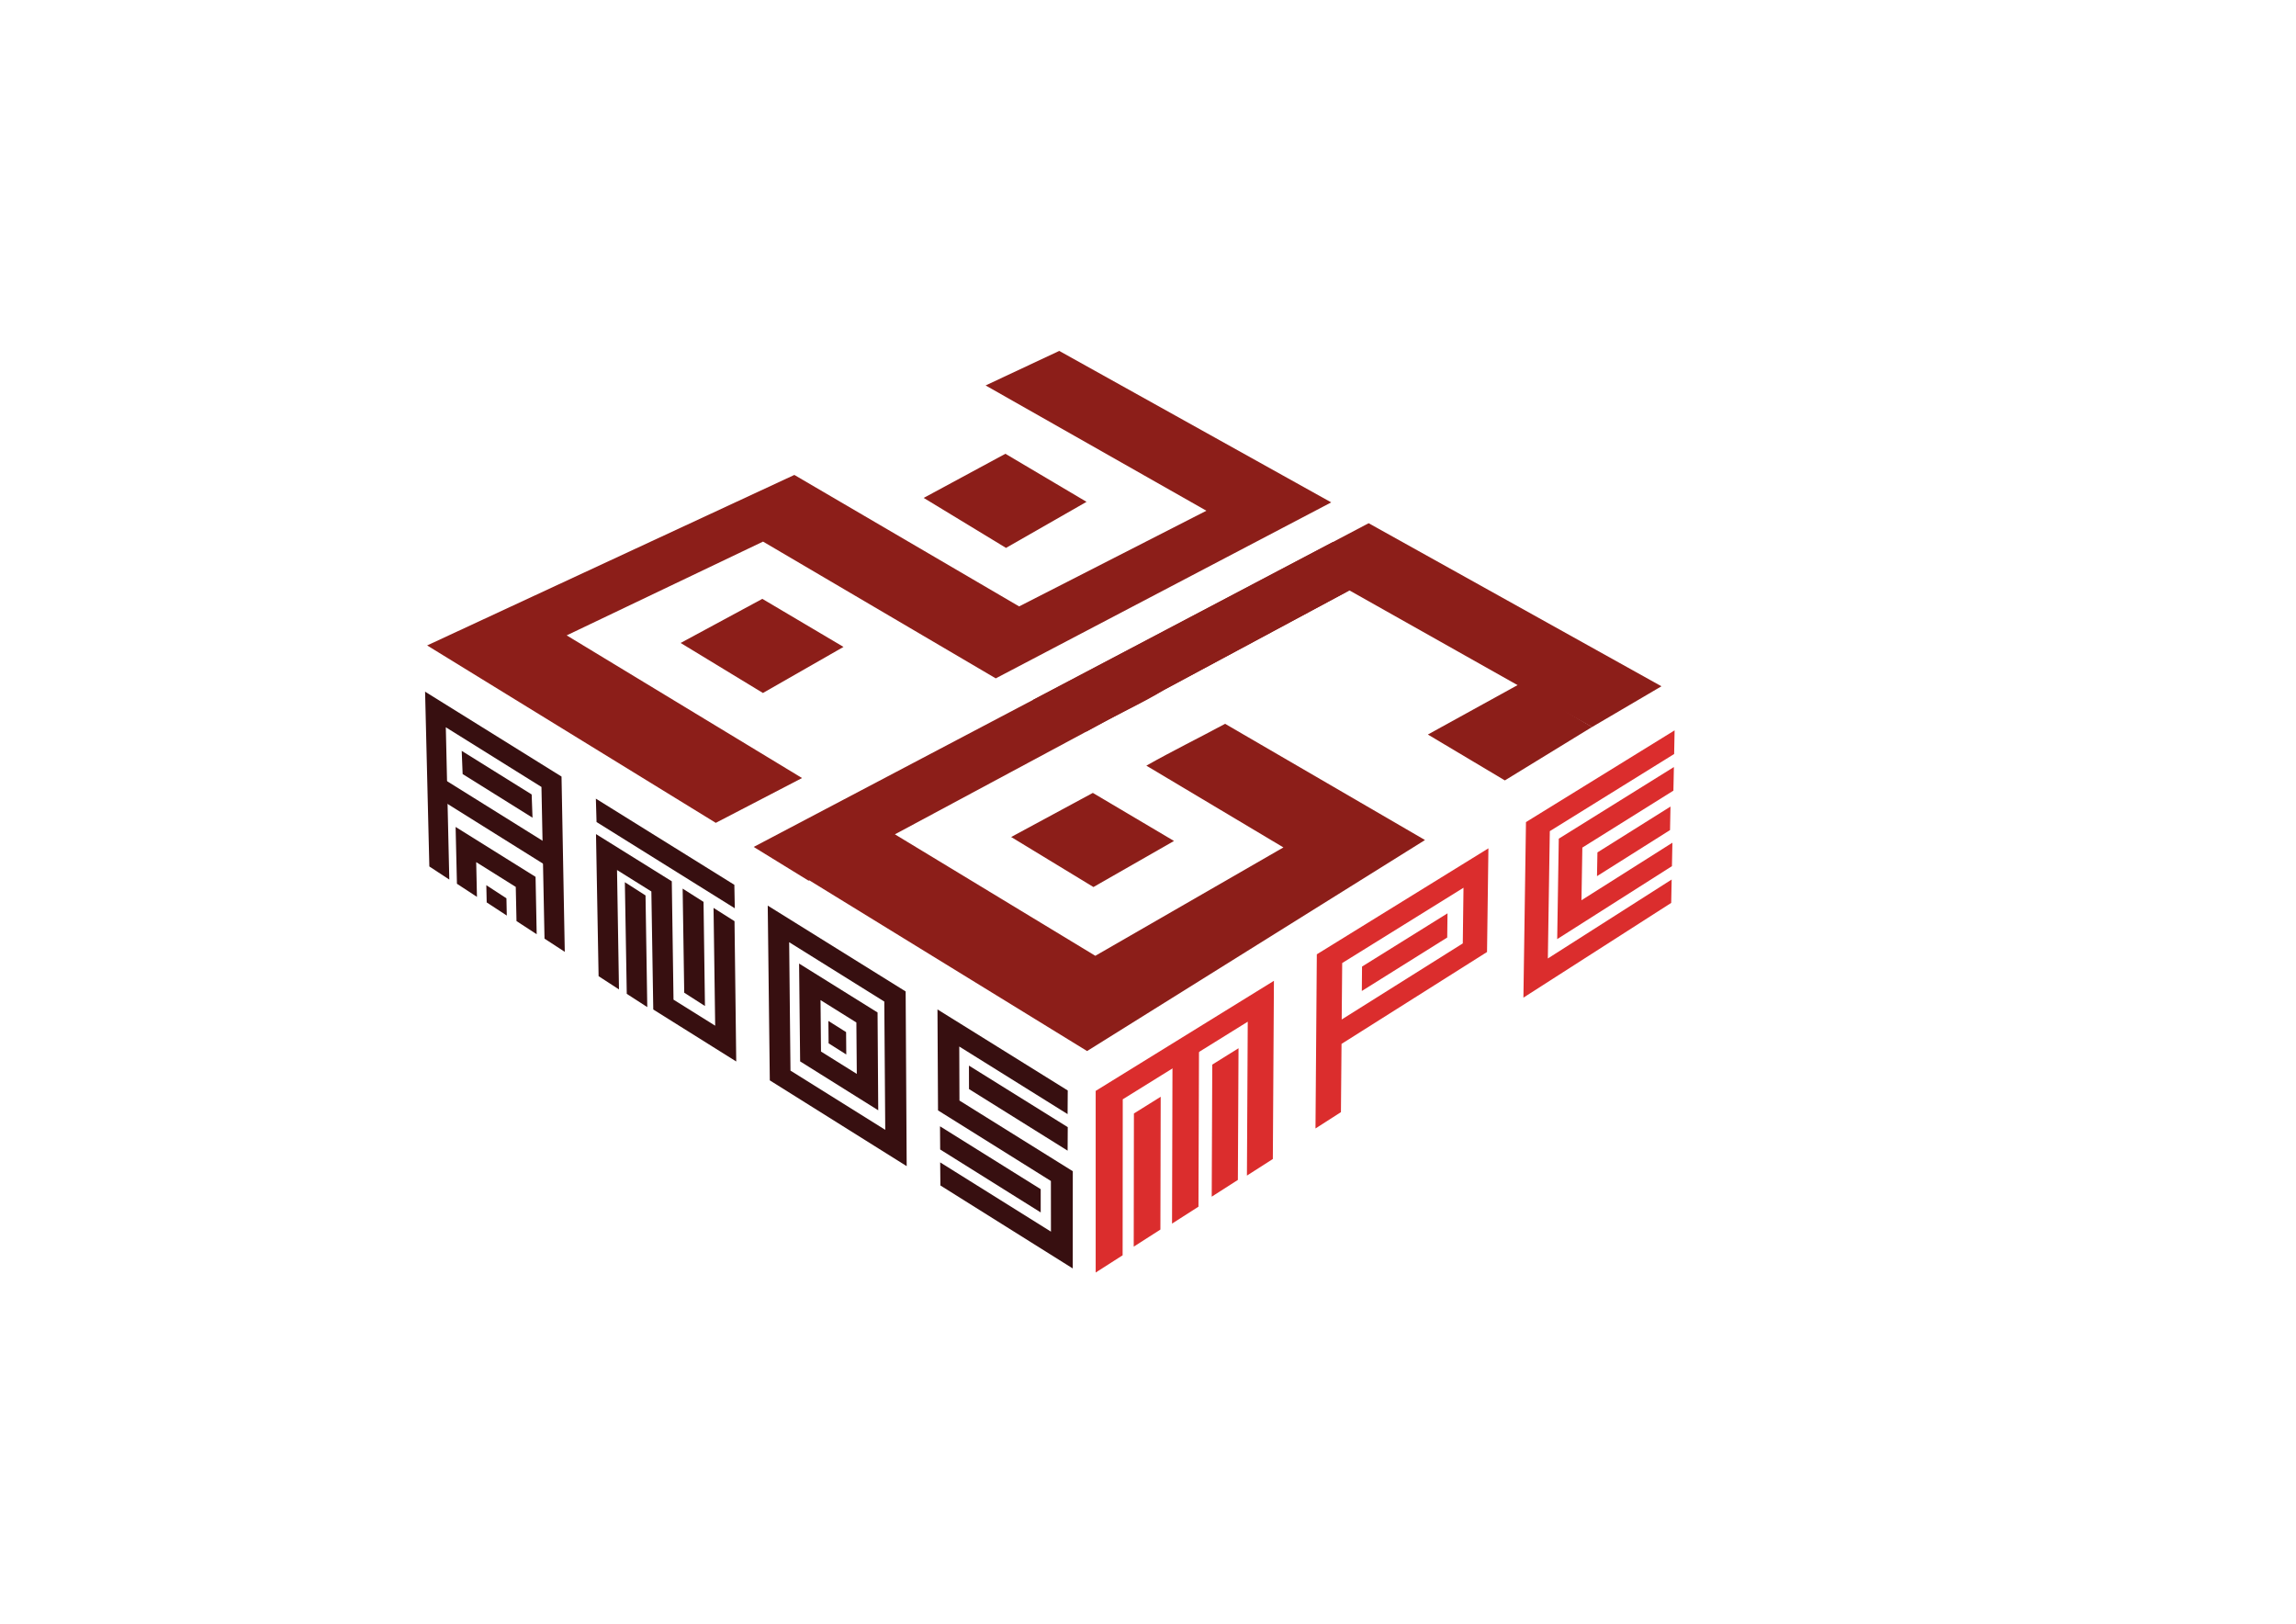
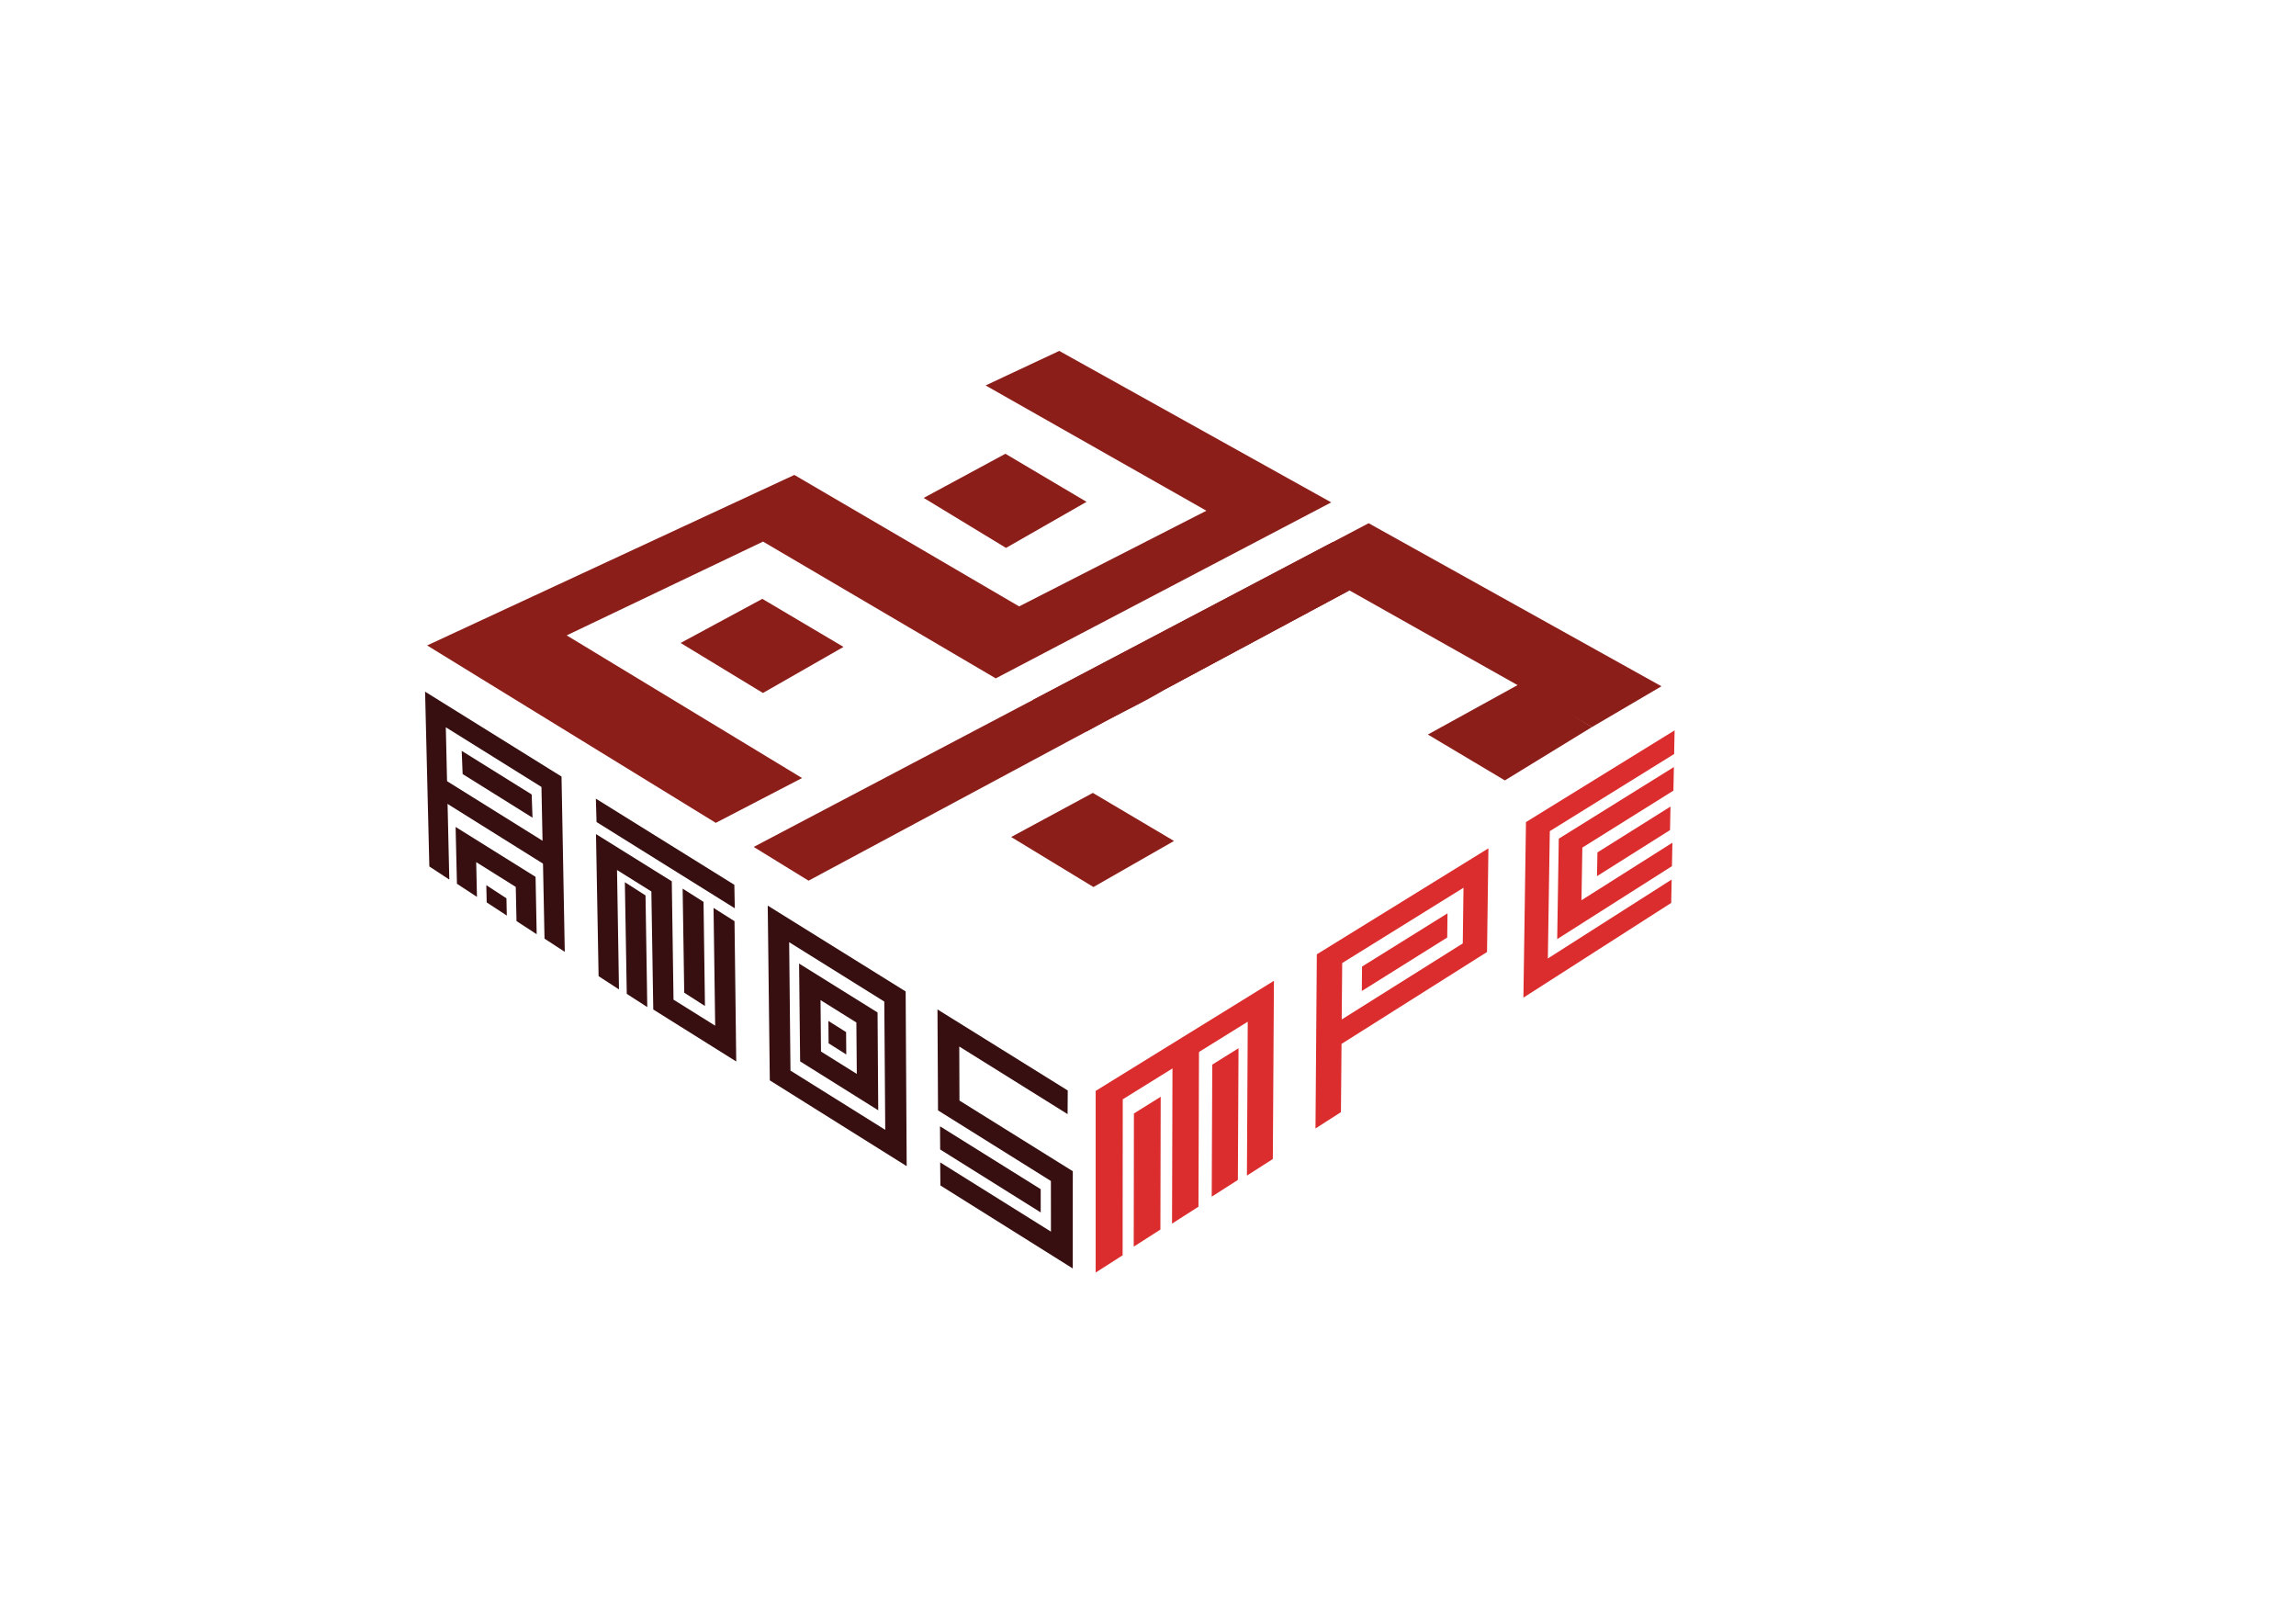
<svg xmlns="http://www.w3.org/2000/svg" id="Capa_1" x="0px" y="0px" viewBox="0 0 841.89 595.28" style="enable-background:new 0 0 841.89 595.28;" xml:space="preserve">
  <style type="text/css">	.st0{fill:#370F10;}	.st1{fill:#DB2D2D;}	.st2{fill:#8C1E19;}</style>
  <polygon class="st0" points="164.75,322.47 157.43,317.66 155.87,253.58 205.9,284.7 207.09,348.96 199.66,344.12 198.54,288.51  163.47,266.63 " />
  <polygon class="st0" points="202.91,319 160.52,292.49 160.15,284.04 202.61,310.52 " />
  <polygon class="st0" points="195.26,299.78 169.64,283.78 169.3,275.28 194.95,291.26 " />
  <polygon class="st0" points="174.89,328.81 167.55,324 167.06,303.17 196.38,321.47 196.79,342.51 189.39,337.68 189.12,325.16  174.61,316.07 " />
  <polygon class="st0" points="185.83,335.66 178.46,330.84 178.32,324.52 185.7,329.34 " />
  <polygon class="st0" points="226.97,362.74 219.49,357.88 218.54,305.79 246.33,323.1 246.96,366.49 262.24,376.04 261.64,332.85  269.33,337.72 269.96,389.16 239.54,370.1 238.84,326.83 226.25,318.96 " />
  <polygon class="st0" points="258.49,368.82 250.89,363.94 250.31,325.78 257.97,330.64 " />
  <polygon class="st0" points="237.34,369.22 229.82,364.36 229.12,323.43 236.7,328.28 " />
  <path class="st0" d="M332.46,427.53l-50.19-31.45l-0.76-64.07l50.57,31.47L332.46,427.53z M289.85,392.5l34.75,21.72l-0.35-47.03 l-34.88-21.76L289.85,392.5z" />
  <path class="st0" d="M322.03,407.05l-28.64-17.93l-0.38-35.86l28.77,17.93L322.03,407.05z M301.04,385.51l13.13,8.2l-0.16-18.85 l-13.14-8.21L301.04,385.51z" />
  <polygon class="st0" points="310.31,386.59 303.83,382.5 303.75,374.29 310.24,378.38 " />
  <polygon class="st0" points="393.35,465.03 344.82,434.61 344.74,426.15 385.36,451.54 385.34,432.97 343.95,407.09 343.75,370.07  391.52,399.79 391.46,408.45 351.74,383.67 351.81,403.48 393.37,429.39 " />
-   <polygon class="st0" points="391.47,421.85 355.31,399.27 355.29,390.67 391.52,413.23 " />
  <polygon class="st0" points="381.6,444.49 344.74,421.42 344.68,412.92 381.6,435.97 " />
  <polygon class="st0" points="269.43,332.99 218.74,301.37 218.49,292.8 269.27,324.39 " />
  <polygon class="st1" points="466.72,424.91 457.22,430.99 457.52,374.57 411.69,403.02 411.64,460.21 401.76,466.53 401.76,399.94  467.12,359.58 " />
  <polygon class="st1" points="439.45,442.39 429.76,448.59 429.93,387.12 439.66,381.1 " />
  <polygon class="st1" points="453.9,432.58 444.31,438.72 444.51,390.3 454.14,384.3 " />
  <polygon class="st1" points="425.49,450.78 415.71,457.04 415.78,408.22 425.6,402.09 " />
  <path class="st1" d="M491.69,407.73l-9.33,5.98l0.49-63.84l62.92-38.86l-0.51,38.01l-53.35,33.69L491.69,407.73z M491.97,373.76 l44.4-27.89l0.26-20.41l-44.48,27.61L491.97,373.76z" />
  <polygon class="st1" points="530.66,343.71 499.35,363.31 499.43,354.36 530.77,334.84 " />
  <polygon class="st1" points="612.79,331.02 558.6,365.75 559.54,301.39 614.04,267.76 613.87,276.43 568.28,304.71 567.56,351.39  612.96,322.45 " />
  <polygon class="st1" points="613.06,317.55 570.99,344.29 571.57,307.47 613.78,281.21 613.6,289.86 580.21,310.74 579.89,330.04  613.23,308.95 " />
  <polygon class="st1" points="612.36,304.32 585.58,321.21 585.74,312.51 612.53,295.7 " />
-   <path class="st2" d="M470.6,310.68l-68.97,39.73l-90.68-54.95l-31.52,16.64l119.18,73.23l123.9-77.36l-73.29-42.61 c-9.33,5.03-19.54,10.06-28.88,15.34L470.6,310.68z" />
  <path class="st2" d="M494.8,216.45l88.95,50.1l25.47-14.95l-107.37-59.78l-123.19,64.84l19.67,11.56 c11.75-6.68,19.02-9.53,28.63-15.36L494.8,216.45z" />
  <polygon class="st2" points="400.94,325.2 370.77,306.86 400.72,290.69 430.48,308.31 " />
  <polygon class="st2" points="368.88,200.87 338.7,182.54 368.66,166.36 398.41,183.98 " />
  <polygon class="st2" points="279.75,254.06 249.57,235.72 279.53,219.55 309.29,237.17 " />
  <polygon class="st2" points="551.8,286.11 523.57,269.29 557.22,250.75 583.74,266.54 " />
  <polygon class="st2" points="365.12,248.7 488.13,184.18 388.4,128.65 361.4,141.31 442.36,187.24 373.69,222.32 291.27,174.12  156.62,236.63 262.46,301.67 294.09,285.24 207.79,232.94 279.79,198.56 " />
  <polygon class="st2" points="488.8,198.68 276.36,310.5 296.48,322.87 507.94,209.4 " />
</svg>